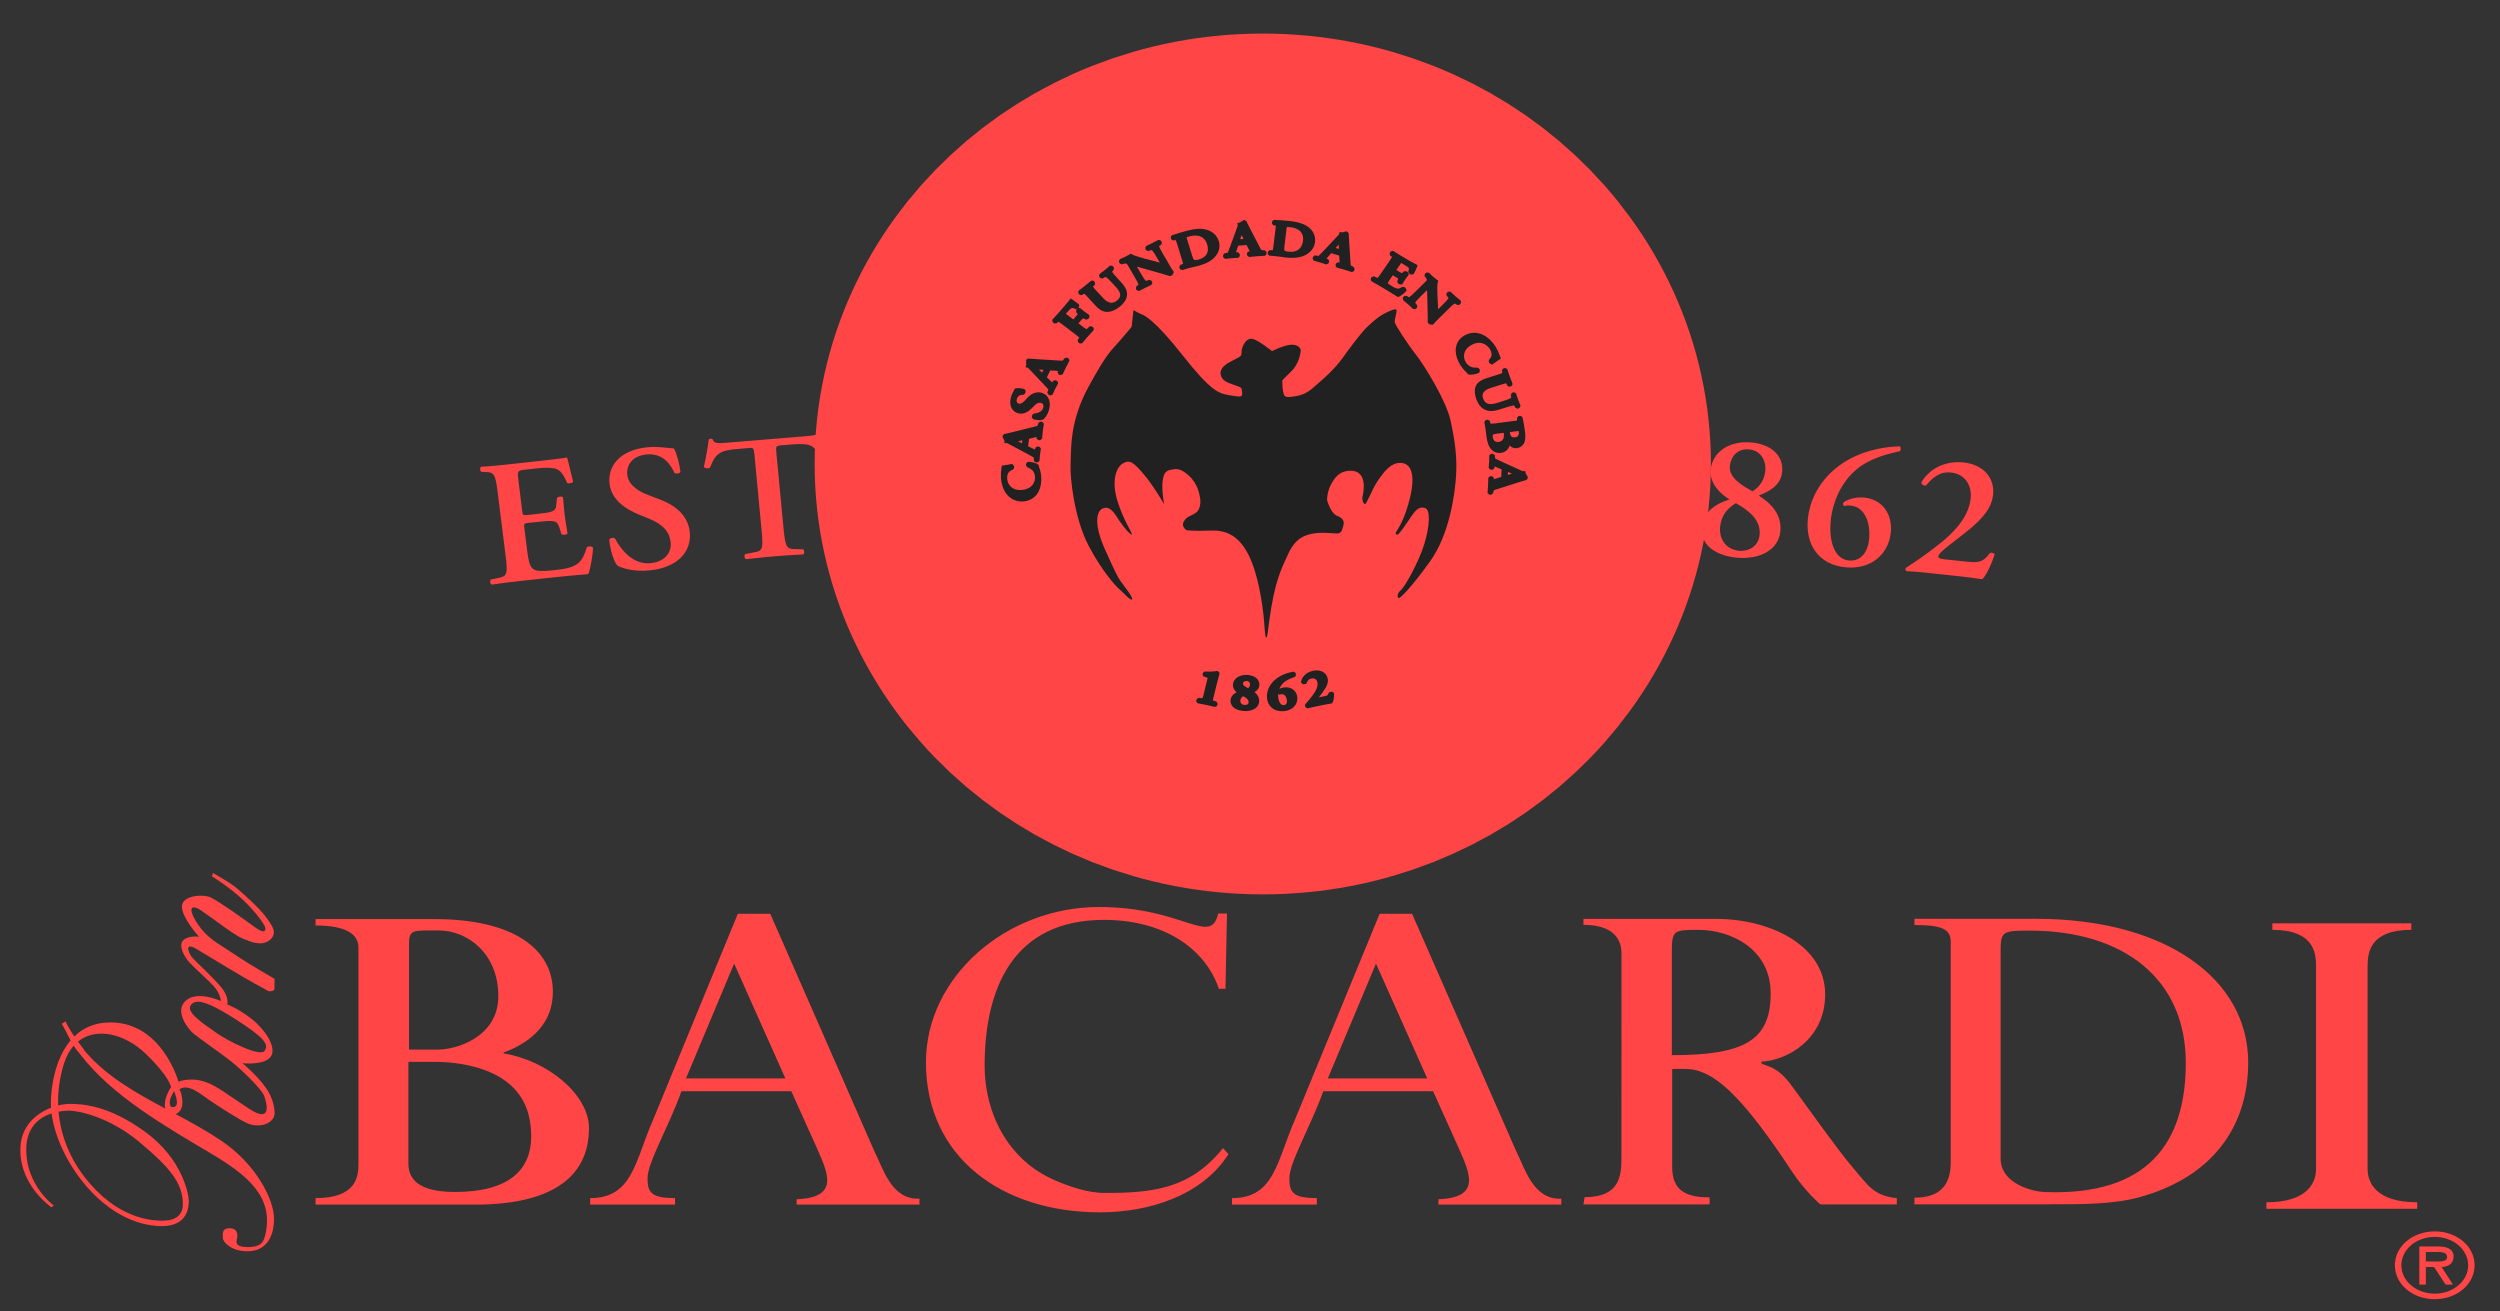
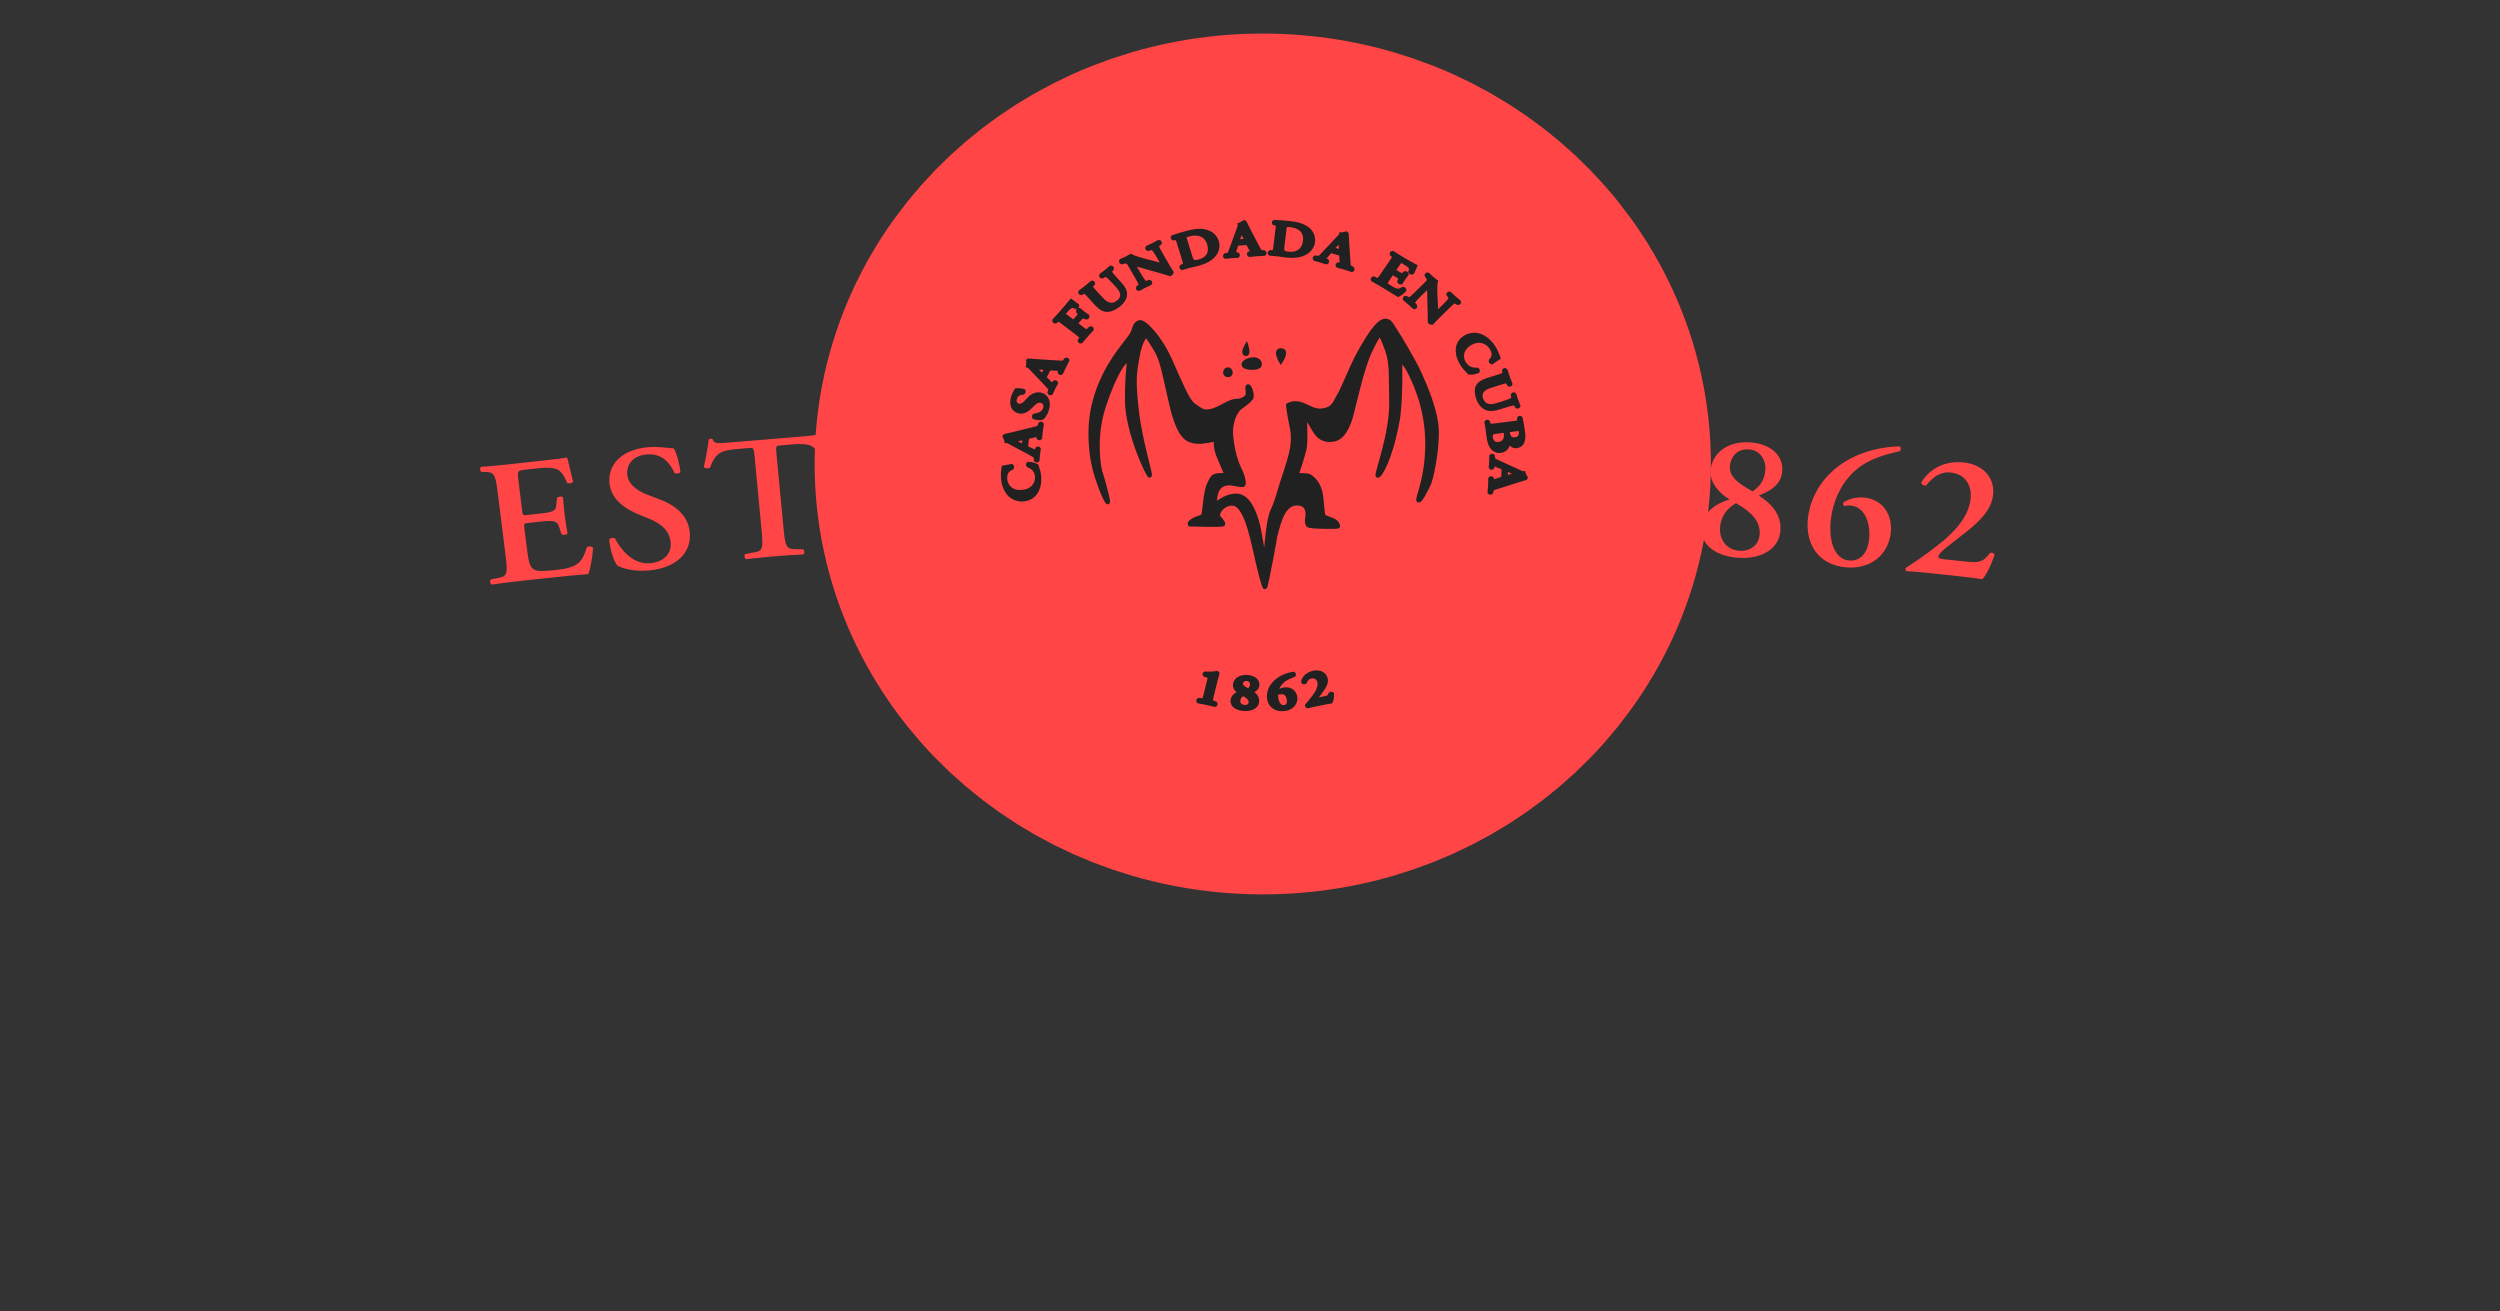
<svg xmlns="http://www.w3.org/2000/svg" width="61" height="32" viewBox="0 0 61 32" fill="none">
  <rect x="0" y="0" width="61" height="32" fill="#333333" stroke="none" />
  <path fill-rule="evenodd" clip-rule="evenodd" d="M30.812 5.301C27.248 5.301 24.359 7.996 24.359 11.321C24.359 14.646 27.248 17.341 30.812 17.341C34.375 17.341 37.264 14.646 37.264 11.321C37.264 7.996 34.375 5.301 30.812 5.301Z" fill="white" />
  <path fill-rule="evenodd" clip-rule="evenodd" d="M30.812 5.301C27.248 5.301 24.359 7.996 24.359 11.321C24.359 14.646 27.248 17.341 30.812 17.341C34.375 17.341 37.264 14.646 37.264 11.321C37.264 7.996 34.375 5.301 30.812 5.301Z" fill="#FF4545" stroke="#FF4545" stroke-width="8.964" stroke-miterlimit="2.613" />
-   <path fill-rule="evenodd" clip-rule="evenodd" d="M30.882 6.343C34.533 6.343 36.189 9.454 36.189 11.393C36.189 13.332 34.385 16.373 30.823 16.373C27.261 16.373 25.517 13.388 25.517 11.198C25.517 9.231 27.231 6.343 30.882 6.343Z" fill="#FF4545" stroke="#FF4545" stroke-width="1.862" stroke-miterlimit="2.613" />
+   <path fill-rule="evenodd" clip-rule="evenodd" d="M30.882 6.343C34.533 6.343 36.189 9.454 36.189 11.393C27.261 16.373 25.517 13.388 25.517 11.198C25.517 9.231 27.231 6.343 30.882 6.343Z" fill="#FF4545" stroke="#FF4545" stroke-width="1.862" stroke-miterlimit="2.613" />
  <path fill-rule="evenodd" clip-rule="evenodd" d="M35.555 16.526C35.639 16.604 35.68 16.698 35.68 16.809C35.68 16.921 35.639 17.016 35.555 17.095C35.516 17.133 35.469 17.163 35.417 17.183C35.365 17.203 35.309 17.213 35.252 17.213C35.132 17.213 35.031 17.173 34.948 17.095C34.908 17.057 34.876 17.013 34.855 16.964C34.833 16.915 34.823 16.862 34.824 16.809C34.824 16.698 34.866 16.604 34.949 16.526C35.032 16.447 35.133 16.408 35.252 16.408C35.37 16.408 35.472 16.447 35.555 16.526ZM35.605 16.481C35.559 16.437 35.504 16.402 35.444 16.379C35.383 16.356 35.318 16.344 35.252 16.345C35.114 16.345 34.997 16.39 34.901 16.481C34.853 16.523 34.816 16.574 34.791 16.631C34.766 16.687 34.753 16.748 34.754 16.809C34.754 16.939 34.803 17.049 34.899 17.14C34.996 17.231 35.114 17.276 35.252 17.276C35.39 17.276 35.508 17.231 35.605 17.14C35.703 17.048 35.752 16.938 35.752 16.809C35.752 16.748 35.74 16.687 35.715 16.631C35.69 16.574 35.652 16.523 35.605 16.481ZM35.326 16.788C35.296 16.797 35.265 16.8 35.234 16.799H35.147V16.614H35.229C35.283 16.614 35.322 16.62 35.346 16.633C35.37 16.646 35.382 16.671 35.382 16.708C35.382 16.747 35.363 16.774 35.326 16.788ZM35.05 17.063H35.147V16.862H35.223C35.274 16.862 35.31 16.867 35.33 16.878C35.365 16.897 35.382 16.936 35.382 16.995V17.036L35.384 17.053C35.385 17.055 35.385 17.057 35.386 17.058L35.387 17.063H35.477L35.474 17.057C35.472 17.053 35.47 17.044 35.469 17.03C35.468 17.017 35.468 17.004 35.468 16.992V16.955C35.467 16.926 35.456 16.899 35.438 16.876C35.418 16.849 35.386 16.832 35.343 16.825C35.371 16.822 35.398 16.814 35.423 16.801C35.459 16.779 35.477 16.746 35.477 16.7C35.477 16.636 35.449 16.593 35.392 16.571C35.36 16.558 35.31 16.552 35.242 16.552H35.05V17.063Z" fill="#FF4545" stroke="#FF4545" stroke-width="1.862" stroke-miterlimit="2.613" />
  <path fill-rule="evenodd" clip-rule="evenodd" d="M12.14 11.987C12.083 11.531 12.04 11.523 11.82 11.516L11.745 11.515C11.709 11.489 11.704 11.411 11.739 11.39C11.938 11.377 12.137 11.36 12.335 11.338L13.215 11.242C13.511 11.21 13.777 11.177 13.836 11.162C13.864 11.233 13.934 11.57 13.984 11.752C13.97 11.788 13.879 11.807 13.839 11.785C13.734 11.543 13.652 11.443 13.5 11.425C13.39 11.406 13.251 11.413 13.126 11.426L12.817 11.46C12.619 11.481 12.62 11.49 12.651 11.735L12.741 12.462C12.755 12.574 12.761 12.577 12.867 12.566L13.088 12.542C13.489 12.498 13.567 12.486 13.576 12.297L13.59 12.148C13.623 12.113 13.711 12.104 13.738 12.135C13.748 12.252 13.758 12.408 13.778 12.567C13.798 12.73 13.826 12.88 13.848 13.017C13.829 13.05 13.741 13.059 13.701 13.038L13.647 12.869C13.592 12.692 13.513 12.692 13.112 12.736L12.891 12.759C12.785 12.771 12.781 12.78 12.794 12.888L12.863 13.434C12.89 13.653 12.919 13.807 12.997 13.873C13.06 13.927 13.142 13.953 13.53 13.911C14.116 13.855 14.202 13.72 14.32 13.354C14.357 13.32 14.437 13.324 14.47 13.364C14.465 13.547 14.405 13.885 14.355 14.008C14.151 14.022 13.754 14.061 13.215 14.119L12.689 14.176C12.486 14.198 12.206 14.233 11.999 14.264C11.96 14.251 11.946 14.174 11.975 14.14L12.143 14.105C12.357 14.06 12.397 14.042 12.34 13.586L12.14 11.987ZM15.076 13.81C14.983 13.727 14.89 13.436 14.865 13.169C14.888 13.123 14.966 13.111 15.006 13.138C15.114 13.349 15.413 13.786 15.866 13.742C16.216 13.709 16.392 13.491 16.364 13.229C16.336 12.984 16.19 12.797 15.824 12.65L15.614 12.566C15.248 12.418 14.915 12.185 14.872 11.798C14.825 11.372 15.127 10.977 15.8 10.913C16.04 10.89 16.221 10.924 16.442 10.942C16.503 11.032 16.58 11.312 16.603 11.514C16.584 11.555 16.502 11.567 16.457 11.541C16.363 11.324 16.169 11.051 15.777 11.089C15.409 11.124 15.281 11.363 15.306 11.591C15.326 11.771 15.481 11.953 15.802 12.073L16.104 12.188C16.42 12.306 16.782 12.541 16.83 12.975C16.884 13.466 16.521 13.853 15.852 13.917C15.428 13.958 15.174 13.852 15.076 13.81ZM18.41 11.112C18.392 10.931 18.387 10.922 18.267 10.932L18.008 10.954C17.583 10.989 17.463 11.047 17.325 11.41C17.295 11.439 17.197 11.434 17.174 11.392C17.231 11.153 17.274 10.88 17.293 10.727C17.3 10.713 17.318 10.707 17.342 10.705C17.36 10.704 17.379 10.706 17.389 10.719C17.423 10.824 17.488 10.824 17.802 10.797L19.687 10.641C19.913 10.622 19.981 10.604 20.027 10.5C20.043 10.489 20.061 10.481 20.081 10.478C20.109 10.475 20.133 10.482 20.143 10.494C20.114 10.675 20.112 11.049 20.139 11.185C20.119 11.222 20.042 11.237 19.997 11.21C19.905 10.879 19.809 10.804 19.315 10.845L19.052 10.867C18.931 10.877 18.928 10.886 18.945 11.067L19.122 12.929C19.166 13.386 19.209 13.396 19.428 13.399L19.596 13.403C19.631 13.43 19.634 13.508 19.598 13.528C19.371 13.539 19.144 13.554 18.918 13.572C18.715 13.589 18.498 13.611 18.203 13.644C18.164 13.63 18.151 13.544 18.182 13.52L18.374 13.482C18.589 13.447 18.63 13.431 18.586 12.974L18.41 11.112ZM21.152 13.172C21.148 13.134 21.152 13.096 21.164 13.06C21.176 13.024 21.196 12.991 21.223 12.962C21.249 12.934 21.281 12.91 21.318 12.893C21.354 12.877 21.393 12.867 21.434 12.865C21.605 12.853 21.745 12.969 21.758 13.129C21.771 13.288 21.651 13.423 21.48 13.435C21.44 13.439 21.399 13.435 21.36 13.423C21.322 13.412 21.286 13.393 21.256 13.369C21.225 13.344 21.2 13.314 21.182 13.28C21.164 13.246 21.154 13.209 21.152 13.172ZM40.178 12.787C40.145 13.201 40.163 13.211 40.438 13.265L40.561 13.291C40.592 13.319 40.585 13.405 40.542 13.415C40.107 13.368 39.67 13.338 39.232 13.325C39.192 13.309 39.199 13.223 39.233 13.199L39.359 13.191C39.64 13.175 39.659 13.168 39.692 12.754L39.8 11.385C39.823 11.1 39.817 10.995 39.611 10.959L39.39 10.922C39.364 10.899 39.369 10.834 39.394 10.819C39.784 10.776 40.116 10.695 40.313 10.608C40.34 10.615 40.358 10.629 40.361 10.651C40.344 10.741 40.319 10.999 40.306 11.172L40.178 12.787ZM43.485 11.514C43.451 11.867 43.131 12.002 42.914 12.092C43.186 12.262 43.481 12.534 43.441 12.961C43.396 13.444 42.901 13.651 42.397 13.609C41.945 13.572 41.477 13.351 41.524 12.855C41.557 12.498 41.861 12.288 42.201 12.186C41.968 12.049 41.713 11.789 41.738 11.47C41.785 11.022 42.193 10.752 42.724 10.795C43.181 10.833 43.525 11.092 43.485 11.514ZM42.934 13.054C42.966 12.718 42.727 12.486 42.356 12.277C42.124 12.418 42 12.591 41.97 12.858C41.945 13.181 42.137 13.414 42.437 13.439C42.686 13.46 42.91 13.313 42.934 13.054ZM42.209 11.37C42.181 11.667 42.513 11.847 42.76 11.989C42.943 11.873 43.052 11.713 43.074 11.48C43.096 11.239 42.962 10.989 42.675 10.965C42.398 10.942 42.231 11.137 42.209 11.37ZM45.038 13.843C44.354 13.779 44.046 13.262 44.113 12.646C44.151 12.289 44.329 11.77 44.871 11.365C45.384 10.982 46.023 10.894 46.354 10.891C46.385 10.911 46.387 10.976 46.36 11.008C46.054 11.076 45.628 11.179 45.3 11.453C44.911 11.777 44.728 12.256 44.678 12.634C44.607 13.167 44.747 13.642 45.111 13.676C45.421 13.705 45.574 13.45 45.605 13.17C45.65 12.752 45.495 12.367 45.158 12.336C45.106 12.33 45.053 12.334 45.003 12.348C44.972 12.336 44.962 12.291 44.98 12.258C45.131 12.159 45.321 12.125 45.487 12.141C45.925 12.182 46.194 12.547 46.132 13.028C46.056 13.569 45.61 13.897 45.038 13.843ZM47.972 13.703C48.304 13.738 48.386 13.712 48.558 13.491C48.592 13.477 48.656 13.493 48.67 13.529C48.566 13.841 48.447 14.054 48.368 14.133C48.175 14.104 47.982 14.079 47.789 14.059L47.028 13.978C46.77 13.951 46.617 13.939 46.52 13.937C46.494 13.917 46.483 13.89 46.501 13.857C46.775 13.677 46.953 13.561 47.267 13.315C47.658 13.017 48.027 12.633 48.082 12.182C48.124 11.838 47.942 11.566 47.605 11.53C47.343 11.502 47.162 11.64 46.993 11.849C46.936 11.852 46.883 11.824 46.88 11.771C47.097 11.411 47.486 11.239 47.915 11.284C48.409 11.336 48.68 11.679 48.63 12.083C48.597 12.358 48.434 12.62 47.97 12.984L47.547 13.314C47.326 13.487 47.3 13.541 47.297 13.571C47.293 13.605 47.312 13.633 47.432 13.646L47.972 13.703ZM20.664 10.832C20.642 10.605 20.637 10.577 20.516 10.572L20.462 10.572C20.444 10.561 20.439 10.519 20.459 10.505C20.669 10.473 20.88 10.448 21.092 10.432C21.333 10.412 21.508 10.417 21.699 10.463C22.014 10.542 22.253 10.776 22.287 11.129C22.311 11.392 22.197 11.674 21.896 11.849C21.724 11.949 21.508 11.996 21.276 12.015C21.122 12.028 21.001 12.023 20.907 12.031C20.81 12.039 20.696 12.05 20.585 12.064C20.564 12.056 20.557 12.014 20.573 11.996L20.628 11.984C20.747 11.96 20.769 11.951 20.745 11.7L20.664 10.832ZM21.031 11.583C21.053 11.813 21.082 11.935 21.352 11.913C21.804 11.876 21.979 11.56 21.941 11.16C21.897 10.691 21.584 10.487 21.159 10.522C21.052 10.53 20.973 10.556 20.956 10.572C20.94 10.588 20.942 10.638 20.953 10.749L21.031 11.583Z" fill="#FF4545" />
  <path fill-rule="evenodd" clip-rule="evenodd" d="M29.559 17.01C29.532 17.121 29.537 17.125 29.619 17.152L29.656 17.165C29.664 17.174 29.659 17.197 29.645 17.198C29.513 17.165 29.379 17.137 29.245 17.113C29.233 17.106 29.239 17.083 29.251 17.078L29.29 17.082C29.378 17.091 29.383 17.09 29.411 16.978L29.502 16.609C29.522 16.532 29.524 16.503 29.462 16.484L29.396 16.464C29.389 16.456 29.393 16.439 29.401 16.435C29.523 16.442 29.629 16.435 29.694 16.421C29.701 16.424 29.706 16.429 29.706 16.434C29.692 16.481 29.679 16.527 29.667 16.574L29.559 17.01ZM30.679 16.718C30.671 16.816 30.571 16.853 30.504 16.878C30.59 16.926 30.684 17.001 30.674 17.119C30.663 17.253 30.51 17.31 30.352 17.299C30.21 17.288 30.063 17.227 30.075 17.09C30.083 16.991 30.177 16.933 30.282 16.904C30.209 16.867 30.127 16.795 30.133 16.707C30.145 16.583 30.271 16.508 30.437 16.519C30.58 16.529 30.689 16.601 30.679 16.718ZM30.516 17.145C30.524 17.052 30.448 16.987 30.331 16.929C30.259 16.969 30.222 17.017 30.214 17.09C30.208 17.18 30.269 17.244 30.363 17.251C30.442 17.257 30.51 17.216 30.516 17.145ZM30.279 16.678C30.273 16.761 30.378 16.81 30.455 16.85C30.483 16.836 30.506 16.815 30.522 16.791C30.539 16.766 30.549 16.738 30.55 16.709C30.555 16.642 30.512 16.573 30.423 16.566C30.405 16.564 30.387 16.565 30.37 16.57C30.354 16.575 30.338 16.582 30.324 16.593C30.311 16.603 30.3 16.616 30.292 16.631C30.285 16.646 30.28 16.662 30.279 16.678ZM31.312 17.303C31.099 17.317 30.976 17.19 30.964 17.02C30.957 16.92 30.983 16.771 31.129 16.636C31.266 16.509 31.458 16.456 31.56 16.44C31.571 16.444 31.575 16.462 31.568 16.472C31.478 16.504 31.352 16.551 31.266 16.641C31.163 16.747 31.133 16.885 31.137 16.991C31.144 17.139 31.212 17.262 31.326 17.255C31.423 17.248 31.456 17.172 31.451 17.095C31.443 16.979 31.375 16.881 31.269 16.888C31.253 16.889 31.237 16.892 31.222 16.898C31.211 16.896 31.206 16.884 31.21 16.875C31.251 16.841 31.308 16.823 31.36 16.82C31.497 16.811 31.599 16.898 31.606 17.032C31.611 17.183 31.491 17.292 31.312 17.303ZM32.312 17.04C32.414 17.019 32.435 17.005 32.464 16.932C32.473 16.925 32.494 16.923 32.501 16.931C32.502 17.022 32.488 17.088 32.472 17.116C32.416 17.125 32.358 17.136 32.293 17.149L32.059 17.197C32.007 17.207 31.955 17.218 31.904 17.232C31.894 17.229 31.889 17.223 31.891 17.213C31.954 17.141 31.995 17.095 32.064 17.002C32.15 16.889 32.221 16.756 32.193 16.634C32.17 16.54 32.09 16.486 31.986 16.507C31.905 16.524 31.866 16.576 31.836 16.645C31.82 16.651 31.801 16.649 31.795 16.636C31.823 16.522 31.922 16.442 32.054 16.415C32.205 16.384 32.32 16.449 32.345 16.559C32.363 16.633 32.341 16.716 32.239 16.853L32.147 16.977C32.098 17.042 32.096 17.058 32.098 17.066C32.1 17.076 32.109 17.081 32.146 17.073L32.312 17.04ZM24.685 11.373C24.696 11.381 24.699 11.405 24.691 11.415C24.613 11.444 24.512 11.511 24.526 11.688C24.54 11.858 24.668 12.022 24.929 12.005C25.2 11.986 25.318 11.798 25.304 11.625C25.29 11.456 25.177 11.39 25.092 11.358C25.079 11.347 25.083 11.325 25.094 11.317C25.18 11.321 25.267 11.351 25.292 11.368C25.296 11.384 25.302 11.4 25.307 11.414C25.319 11.443 25.348 11.534 25.355 11.621C25.366 11.754 25.349 11.87 25.297 11.971C25.239 12.084 25.13 12.174 24.963 12.185C24.896 12.19 24.829 12.18 24.768 12.154C24.706 12.129 24.653 12.089 24.612 12.04C24.533 11.945 24.485 11.812 24.474 11.677C24.469 11.599 24.472 11.52 24.483 11.443C24.486 11.427 24.486 11.417 24.488 11.405C24.517 11.4 24.592 11.392 24.685 11.373ZM25.036 10.886C25.032 10.921 25.032 10.919 25.064 10.935L25.21 11.005C25.282 11.04 25.286 11.035 25.299 10.986L25.31 10.948C25.32 10.94 25.342 10.944 25.346 10.954C25.338 10.997 25.333 11.041 25.325 11.096C25.32 11.14 25.316 11.181 25.314 11.228C25.306 11.237 25.287 11.236 25.277 11.226L25.275 11.185C25.275 11.146 25.265 11.13 25.226 11.106C25.194 11.086 25.143 11.059 25.078 11.024L24.648 10.795C24.61 10.773 24.581 10.758 24.559 10.76C24.556 10.712 24.509 10.663 24.509 10.66C24.51 10.656 24.511 10.652 24.513 10.648C24.515 10.644 24.519 10.641 24.522 10.638C24.582 10.623 24.644 10.612 24.703 10.596L25.258 10.459C25.346 10.437 25.356 10.431 25.376 10.364L25.382 10.345C25.392 10.335 25.413 10.337 25.419 10.348C25.41 10.402 25.403 10.451 25.394 10.521C25.387 10.578 25.383 10.637 25.379 10.684C25.371 10.694 25.348 10.693 25.341 10.684L25.341 10.654C25.342 10.605 25.335 10.601 25.278 10.613L25.098 10.658C25.062 10.667 25.062 10.671 25.058 10.708L25.036 10.886ZM24.998 10.72C25.002 10.683 25 10.677 24.968 10.685L24.81 10.725C24.74 10.741 24.715 10.746 24.705 10.752L24.705 10.755C24.713 10.761 24.744 10.775 24.8 10.805L24.942 10.876C24.977 10.895 24.977 10.891 24.982 10.859L24.998 10.72ZM25.43 10.192C25.398 10.209 25.308 10.204 25.232 10.182C25.222 10.171 25.227 10.149 25.239 10.141C25.309 10.134 25.461 10.099 25.5 9.972C25.529 9.873 25.489 9.803 25.414 9.783C25.344 9.765 25.277 9.785 25.196 9.868L25.15 9.916C25.069 10 24.969 10.066 24.858 10.037C24.736 10.005 24.662 9.882 24.719 9.693C24.739 9.625 24.769 9.58 24.798 9.522C24.829 9.515 24.914 9.524 24.972 9.539C24.981 9.548 24.975 9.572 24.963 9.581C24.893 9.584 24.797 9.607 24.765 9.717C24.733 9.821 24.784 9.88 24.849 9.897C24.901 9.911 24.968 9.888 25.037 9.814L25.101 9.744C25.168 9.671 25.272 9.598 25.396 9.63C25.537 9.667 25.602 9.806 25.546 9.994C25.51 10.113 25.453 10.17 25.43 10.192ZM25.497 9.187C25.481 9.218 25.482 9.217 25.508 9.242L25.621 9.352C25.677 9.406 25.683 9.403 25.712 9.36L25.735 9.328C25.747 9.323 25.767 9.333 25.767 9.345C25.746 9.383 25.725 9.423 25.699 9.472C25.679 9.512 25.662 9.55 25.643 9.594C25.632 9.6 25.614 9.594 25.608 9.581L25.621 9.542C25.634 9.504 25.63 9.486 25.601 9.451C25.578 9.424 25.539 9.383 25.49 9.33L25.161 8.984C25.132 8.952 25.11 8.929 25.088 8.924C25.102 8.878 25.074 8.817 25.076 8.815C25.077 8.811 25.08 8.807 25.083 8.804C25.087 8.802 25.091 8.799 25.095 8.798C25.157 8.801 25.219 8.809 25.281 8.812L25.854 8.848C25.945 8.854 25.956 8.852 25.998 8.794L26.01 8.777C26.023 8.771 26.043 8.78 26.044 8.791C26.017 8.84 25.993 8.884 25.962 8.948C25.935 9 25.911 9.055 25.891 9.098C25.88 9.105 25.859 9.097 25.856 9.087L25.866 9.059C25.883 9.013 25.878 9.006 25.82 9L25.634 8.989C25.597 8.987 25.595 8.991 25.578 9.025L25.497 9.187ZM25.518 9.018C25.535 8.984 25.535 8.978 25.503 8.976L25.338 8.966C25.267 8.961 25.241 8.958 25.23 8.961L25.229 8.963C25.234 8.972 25.258 8.994 25.302 9.04L25.412 9.15C25.439 9.178 25.44 9.174 25.455 9.145L25.518 9.018ZM26.013 7.498C26.072 7.432 26.122 7.373 26.139 7.35C26.161 7.366 26.235 7.423 26.283 7.456C26.287 7.466 26.273 7.487 26.258 7.492C26.192 7.459 26.148 7.454 26.104 7.486C26.072 7.51 26.044 7.537 26.019 7.567L25.973 7.62C25.934 7.664 25.937 7.665 25.992 7.707L26.169 7.842C26.193 7.861 26.196 7.861 26.217 7.837L26.271 7.776C26.351 7.686 26.363 7.668 26.33 7.627L26.304 7.593C26.302 7.581 26.32 7.561 26.332 7.563C26.357 7.583 26.392 7.613 26.428 7.641C26.465 7.669 26.502 7.694 26.534 7.716C26.537 7.727 26.52 7.747 26.508 7.748L26.462 7.727C26.412 7.705 26.395 7.72 26.316 7.81L26.262 7.871C26.241 7.895 26.242 7.898 26.267 7.916L26.405 8.022C26.51 8.102 26.521 8.095 26.568 8.049L26.611 8.009C26.625 8.007 26.641 8.022 26.638 8.033C26.578 8.098 26.536 8.144 26.495 8.19C26.455 8.235 26.415 8.283 26.375 8.332C26.364 8.337 26.345 8.325 26.345 8.312L26.362 8.287C26.399 8.234 26.404 8.222 26.299 8.142L25.932 7.862C25.827 7.783 25.816 7.79 25.766 7.833L25.752 7.845C25.739 7.847 25.722 7.833 25.725 7.821C25.759 7.786 25.801 7.74 25.841 7.695L26.013 7.498ZM26.558 7.196C26.47 7.1 26.458 7.105 26.401 7.14L26.38 7.152C26.366 7.151 26.353 7.135 26.359 7.125C26.458 7.052 26.554 6.975 26.647 6.896C26.659 6.892 26.674 6.907 26.672 6.919L26.651 6.941C26.605 6.988 26.597 6.999 26.685 7.095L26.875 7.302C26.989 7.426 27.132 7.495 27.284 7.374C27.427 7.26 27.405 7.123 27.279 6.985L27.175 6.872C27.113 6.804 27.035 6.721 26.991 6.711C26.969 6.705 26.945 6.713 26.915 6.731L26.89 6.746C26.875 6.747 26.861 6.73 26.869 6.719C26.952 6.659 27.031 6.596 27.107 6.529C27.12 6.527 27.135 6.54 27.132 6.553L27.112 6.577C27.095 6.597 27.078 6.616 27.084 6.636C27.094 6.676 27.166 6.755 27.232 6.827L27.33 6.934C27.406 7.017 27.46 7.105 27.449 7.201C27.439 7.297 27.373 7.379 27.297 7.439C27.194 7.521 27.105 7.56 27.018 7.561C26.933 7.561 26.852 7.516 26.768 7.425L26.558 7.196ZM28.478 6.469C28.496 6.5 28.57 6.629 28.588 6.651C28.584 6.667 28.569 6.681 28.553 6.687C28.52 6.675 28.463 6.658 28.322 6.618L27.864 6.489C27.737 6.454 27.673 6.435 27.642 6.43C27.639 6.432 27.646 6.443 27.677 6.498L27.796 6.702C27.841 6.781 27.898 6.876 27.938 6.897C27.958 6.907 27.983 6.902 28.018 6.891L28.047 6.879C28.063 6.881 28.073 6.902 28.062 6.911C27.968 6.954 27.875 7 27.785 7.05C27.772 7.05 27.759 7.034 27.766 7.021L27.79 7.002C27.813 6.987 27.833 6.971 27.832 6.95C27.83 6.909 27.777 6.818 27.729 6.735L27.586 6.488C27.539 6.406 27.53 6.389 27.47 6.38C27.45 6.378 27.41 6.387 27.39 6.393L27.369 6.4C27.357 6.398 27.346 6.376 27.357 6.365C27.407 6.345 27.477 6.309 27.509 6.293C27.535 6.279 27.565 6.263 27.594 6.247C27.642 6.281 27.856 6.344 27.924 6.361L28.116 6.41C28.197 6.432 28.379 6.483 28.396 6.483C28.398 6.478 28.395 6.472 28.385 6.456L28.267 6.252C28.222 6.173 28.165 6.078 28.123 6.058C28.103 6.048 28.079 6.052 28.045 6.064L28.014 6.075C27.998 6.074 27.988 6.053 27.999 6.042C28.049 6.019 28.097 5.997 28.146 5.972C28.201 5.944 28.233 5.927 28.278 5.903C28.291 5.903 28.304 5.92 28.298 5.932L28.272 5.952C28.25 5.967 28.23 5.982 28.231 6.004C28.232 6.045 28.285 6.136 28.333 6.219L28.478 6.469ZM28.765 5.924C28.731 5.814 28.725 5.801 28.658 5.811L28.629 5.817C28.617 5.814 28.611 5.793 28.62 5.785C28.718 5.751 28.827 5.718 28.963 5.682C29.094 5.647 29.191 5.631 29.301 5.633C29.483 5.639 29.638 5.729 29.691 5.899C29.73 6.026 29.694 6.177 29.544 6.295C29.459 6.362 29.344 6.408 29.218 6.441C29.134 6.464 29.067 6.474 29.015 6.488C28.963 6.502 28.901 6.52 28.841 6.539C28.828 6.537 28.821 6.517 28.828 6.506L28.857 6.495C28.92 6.471 28.932 6.463 28.894 6.342L28.765 5.924ZM29.041 6.255C29.075 6.366 29.103 6.423 29.25 6.383C29.496 6.318 29.562 6.144 29.503 5.951C29.433 5.725 29.24 5.657 29.009 5.719C28.951 5.735 28.909 5.755 28.902 5.765C28.894 5.774 28.9 5.799 28.917 5.852L29.041 6.255ZM30.208 5.945C30.171 5.948 30.172 5.947 30.162 5.98L30.116 6.127C30.093 6.199 30.099 6.203 30.153 6.205L30.195 6.207C30.206 6.215 30.206 6.237 30.195 6.242C30.149 6.243 30.102 6.247 30.043 6.25C29.996 6.254 29.951 6.259 29.902 6.265C29.891 6.26 29.888 6.242 29.897 6.23L29.939 6.221C29.98 6.213 29.995 6.201 30.014 6.16C30.028 6.128 30.047 6.077 30.071 6.01L30.23 5.573C30.246 5.533 30.256 5.504 30.25 5.484C30.299 5.472 30.343 5.419 30.345 5.419C30.35 5.418 30.355 5.419 30.359 5.42C30.363 5.421 30.367 5.424 30.371 5.427C30.398 5.478 30.422 5.532 30.449 5.584L30.7 6.066C30.74 6.143 30.748 6.151 30.822 6.155L30.844 6.157C30.856 6.165 30.858 6.185 30.848 6.192C30.789 6.194 30.736 6.197 30.661 6.203C30.6 6.207 30.537 6.215 30.487 6.22C30.475 6.215 30.471 6.193 30.479 6.186L30.511 6.18C30.562 6.171 30.566 6.164 30.542 6.114L30.461 5.958C30.444 5.927 30.439 5.927 30.399 5.93L30.208 5.945ZM30.376 5.878C30.416 5.875 30.421 5.872 30.407 5.844L30.335 5.707C30.305 5.646 30.294 5.624 30.286 5.616L30.284 5.616C30.279 5.625 30.27 5.656 30.249 5.713L30.201 5.857C30.188 5.893 30.192 5.892 30.227 5.889L30.376 5.878ZM31.172 5.595C31.186 5.482 31.186 5.467 31.119 5.453L31.09 5.448C31.081 5.441 31.083 5.419 31.095 5.415C31.199 5.419 31.314 5.427 31.454 5.442C31.59 5.456 31.686 5.476 31.787 5.518C31.952 5.588 32.059 5.726 32.037 5.902C32.021 6.033 31.926 6.159 31.74 6.215C31.633 6.246 31.508 6.248 31.378 6.234C31.291 6.225 31.224 6.21 31.171 6.205C31.111 6.198 31.05 6.193 30.989 6.189C30.978 6.183 30.98 6.162 30.991 6.155L31.023 6.154C31.09 6.155 31.104 6.152 31.119 6.027L31.172 5.595ZM31.291 5.999C31.276 6.113 31.279 6.175 31.431 6.191C31.686 6.218 31.818 6.082 31.843 5.882C31.871 5.649 31.72 5.518 31.481 5.493C31.421 5.486 31.374 5.491 31.363 5.497C31.353 5.503 31.348 5.528 31.341 5.583L31.291 5.999ZM32.498 6.131C32.462 6.12 32.463 6.12 32.441 6.147L32.337 6.266C32.287 6.325 32.291 6.33 32.34 6.351L32.378 6.368C32.385 6.379 32.377 6.399 32.364 6.401C32.321 6.385 32.275 6.372 32.219 6.354C32.174 6.34 32.128 6.328 32.082 6.316C32.075 6.308 32.079 6.291 32.092 6.283L32.136 6.29C32.177 6.297 32.196 6.292 32.229 6.26C32.255 6.236 32.294 6.195 32.344 6.142L32.67 5.795C32.701 5.764 32.722 5.741 32.725 5.72C32.776 5.727 32.837 5.694 32.839 5.694C32.851 5.698 32.856 5.703 32.86 5.711C32.864 5.768 32.864 5.827 32.868 5.884L32.903 6.418C32.908 6.503 32.912 6.513 32.979 6.544L32.998 6.554C33.007 6.565 33 6.585 32.988 6.587C32.93 6.567 32.871 6.548 32.811 6.53C32.752 6.513 32.691 6.497 32.642 6.484C32.633 6.475 32.639 6.454 32.65 6.45L32.681 6.455C32.732 6.465 32.739 6.46 32.737 6.406L32.725 6.233C32.722 6.198 32.718 6.197 32.68 6.185L32.498 6.131ZM32.679 6.129C32.718 6.14 32.724 6.14 32.723 6.109L32.712 5.956C32.709 5.889 32.708 5.865 32.704 5.855L32.701 5.854C32.693 5.86 32.672 5.886 32.629 5.932L32.526 6.047C32.5 6.075 32.504 6.077 32.537 6.086L32.679 6.129ZM33.963 6.369C34.036 6.263 34.027 6.254 33.975 6.213L33.956 6.199C33.953 6.187 33.966 6.17 33.979 6.171C34.024 6.201 34.08 6.236 34.133 6.268L34.365 6.406C34.443 6.452 34.514 6.493 34.531 6.5C34.525 6.52 34.478 6.604 34.456 6.651C34.445 6.656 34.42 6.644 34.414 6.632C34.434 6.563 34.433 6.527 34.4 6.496C34.372 6.47 34.342 6.447 34.308 6.429L34.227 6.38C34.175 6.349 34.173 6.351 34.134 6.408L34.019 6.578C34.001 6.604 34.002 6.605 34.03 6.622L34.088 6.657C34.193 6.72 34.215 6.731 34.253 6.693L34.284 6.664C34.299 6.662 34.322 6.676 34.323 6.687C34.303 6.714 34.276 6.748 34.25 6.785C34.224 6.824 34.203 6.86 34.182 6.893C34.171 6.896 34.148 6.883 34.143 6.871L34.161 6.826C34.182 6.779 34.162 6.764 34.057 6.701L33.999 6.667C33.971 6.65 33.968 6.652 33.951 6.677L33.864 6.804C33.829 6.855 33.807 6.892 33.813 6.92C33.818 6.943 33.834 6.963 33.936 7.024C34.089 7.118 34.135 7.104 34.233 7.049C34.249 7.048 34.267 7.063 34.268 7.078C34.232 7.116 34.153 7.176 34.117 7.193C34.019 7.131 33.92 7.07 33.819 7.011L33.681 6.929C33.627 6.897 33.553 6.854 33.497 6.823C33.49 6.813 33.501 6.795 33.514 6.793L33.562 6.816C33.622 6.844 33.635 6.848 33.708 6.742L33.963 6.369ZM35.087 7.721C35.061 7.747 34.953 7.853 34.936 7.876C34.918 7.878 34.9 7.869 34.888 7.857C34.889 7.824 34.889 7.768 34.885 7.631L34.874 7.184C34.869 7.062 34.869 6.999 34.864 6.971C34.861 6.968 34.851 6.977 34.805 7.023L34.634 7.192C34.569 7.256 34.489 7.337 34.481 7.378C34.477 7.4 34.489 7.42 34.512 7.447L34.533 7.47C34.536 7.484 34.518 7.5 34.505 7.493C34.467 7.456 34.428 7.42 34.388 7.386C34.352 7.354 34.315 7.323 34.277 7.292C34.273 7.281 34.285 7.264 34.3 7.266L34.328 7.281C34.35 7.296 34.372 7.309 34.394 7.302C34.434 7.287 34.511 7.212 34.58 7.144L34.787 6.939C34.856 6.872 34.871 6.859 34.861 6.802C34.857 6.784 34.835 6.752 34.822 6.736L34.809 6.72C34.807 6.708 34.826 6.692 34.839 6.699C34.875 6.737 34.934 6.787 34.96 6.81C34.982 6.829 35.008 6.851 35.035 6.87C35.015 6.923 35.019 7.133 35.023 7.198L35.033 7.383C35.036 7.461 35.041 7.639 35.046 7.653C35.052 7.654 35.057 7.649 35.071 7.635L35.241 7.467C35.307 7.402 35.386 7.322 35.394 7.279C35.398 7.258 35.386 7.238 35.363 7.211L35.342 7.188C35.338 7.173 35.356 7.158 35.369 7.165C35.443 7.236 35.52 7.303 35.6 7.367C35.604 7.379 35.591 7.395 35.577 7.394L35.548 7.377C35.526 7.362 35.504 7.35 35.483 7.357C35.441 7.371 35.365 7.446 35.296 7.515L35.087 7.721ZM36.399 8.841C36.385 8.837 36.371 8.817 36.374 8.805C36.431 8.747 36.49 8.645 36.395 8.491C36.302 8.344 36.11 8.249 35.884 8.371C35.649 8.499 35.631 8.716 35.724 8.866C35.816 9.012 35.948 9.026 36.04 9.02C36.057 9.025 36.064 9.046 36.057 9.057C35.978 9.089 35.886 9.097 35.855 9.092C35.844 9.079 35.831 9.068 35.82 9.057C35.767 9.007 35.72 8.95 35.68 8.89C35.608 8.775 35.569 8.664 35.569 8.552C35.569 8.426 35.625 8.3 35.769 8.222C35.827 8.19 35.892 8.173 35.959 8.17C36.026 8.168 36.093 8.182 36.153 8.21C36.268 8.262 36.373 8.363 36.446 8.48C36.488 8.547 36.527 8.633 36.548 8.695C36.553 8.71 36.557 8.719 36.561 8.731C36.537 8.747 36.473 8.785 36.399 8.841ZM36.589 9.18C36.717 9.14 36.717 9.128 36.703 9.065L36.699 9.042C36.704 9.031 36.725 9.026 36.734 9.034C36.749 9.086 36.769 9.144 36.789 9.2C36.81 9.257 36.832 9.314 36.855 9.37C36.854 9.381 36.834 9.389 36.822 9.383L36.808 9.356C36.778 9.299 36.77 9.288 36.642 9.329L36.365 9.416C36.199 9.468 36.078 9.566 36.142 9.743C36.203 9.91 36.348 9.941 36.531 9.883L36.682 9.836C36.773 9.807 36.884 9.771 36.911 9.737C36.925 9.719 36.926 9.696 36.92 9.663L36.914 9.636C36.918 9.622 36.94 9.617 36.949 9.629C36.962 9.673 36.978 9.722 36.996 9.771C37.015 9.825 37.029 9.859 37.049 9.905C37.046 9.917 37.028 9.925 37.016 9.918L37 9.892C36.986 9.869 36.973 9.848 36.95 9.845C36.908 9.838 36.801 9.872 36.706 9.902L36.563 9.947C36.453 9.982 36.345 9.996 36.253 9.951C36.161 9.906 36.104 9.818 36.072 9.73C36.029 9.61 36.022 9.518 36.054 9.443C36.085 9.369 36.16 9.316 36.282 9.277L36.589 9.18ZM36.934 10.323C37.055 10.308 37.07 10.305 37.067 10.241L37.066 10.206C37.074 10.196 37.094 10.193 37.102 10.203C37.115 10.263 37.136 10.359 37.156 10.505C37.172 10.617 37.175 10.708 37.151 10.772C37.126 10.837 37.079 10.876 37 10.886C36.925 10.895 36.86 10.845 36.818 10.755C36.816 10.75 36.812 10.748 36.809 10.748C36.806 10.748 36.804 10.752 36.803 10.76C36.802 10.863 36.757 10.984 36.614 11.002C36.581 11.006 36.547 11.003 36.516 10.993C36.484 10.982 36.456 10.965 36.434 10.941C36.375 10.885 36.341 10.8 36.32 10.648C36.311 10.59 36.307 10.533 36.3 10.483C36.291 10.424 36.281 10.361 36.27 10.303C36.274 10.292 36.296 10.288 36.306 10.296L36.315 10.325C36.331 10.387 36.336 10.398 36.47 10.382L36.934 10.323ZM36.52 10.532C36.404 10.547 36.359 10.566 36.376 10.682C36.389 10.774 36.458 10.848 36.57 10.834C36.701 10.817 36.764 10.714 36.743 10.567C36.735 10.508 36.727 10.507 36.702 10.509L36.52 10.532ZM36.817 10.495C36.784 10.499 36.783 10.503 36.791 10.556C36.809 10.682 36.864 10.733 36.978 10.719C37.089 10.705 37.121 10.613 37.109 10.53C37.099 10.464 37.096 10.46 37.046 10.467L36.817 10.495ZM36.689 11.452C36.691 11.417 36.691 11.419 36.657 11.405L36.507 11.344C36.433 11.314 36.429 11.32 36.42 11.369L36.412 11.408C36.403 11.417 36.38 11.414 36.375 11.404C36.38 11.361 36.382 11.317 36.386 11.261C36.388 11.217 36.388 11.175 36.388 11.128C36.395 11.119 36.414 11.118 36.425 11.128L36.429 11.169C36.433 11.208 36.444 11.223 36.484 11.245C36.517 11.263 36.569 11.286 36.637 11.317L37.081 11.519C37.121 11.538 37.151 11.551 37.173 11.548C37.18 11.595 37.23 11.642 37.23 11.644C37.23 11.649 37.229 11.653 37.227 11.657C37.225 11.661 37.222 11.664 37.219 11.667C37.16 11.686 37.1 11.701 37.041 11.72L36.5 11.892C36.413 11.92 36.404 11.926 36.389 11.994L36.384 12.014C36.375 12.025 36.353 12.024 36.347 12.016C36.352 11.961 36.356 11.911 36.359 11.841C36.362 11.783 36.362 11.724 36.363 11.676C36.37 11.666 36.393 11.665 36.4 11.673L36.403 11.703C36.406 11.752 36.413 11.756 36.468 11.741L36.644 11.684C36.679 11.672 36.679 11.668 36.681 11.631L36.689 11.452ZM36.739 11.615C36.737 11.653 36.74 11.658 36.77 11.649L36.926 11.598C36.994 11.578 37.019 11.571 37.028 11.565V11.562C37.02 11.556 36.988 11.544 36.93 11.518L36.783 11.456C36.747 11.44 36.747 11.444 36.746 11.476L36.739 11.615Z" fill="#212121" stroke="#212121" stroke-width="0.1" stroke-miterlimit="2.613" />
-   <path fill-rule="evenodd" clip-rule="evenodd" d="M35.395 10.268C35.285 9.757 34.726 8.875 34.545 8.648C34.364 8.421 34.049 7.938 34.033 7.869C34.018 7.8 34.09 7.617 34.075 7.561C34.06 7.506 33.821 7.628 33.758 7.662C33.649 7.721 33.523 7.823 33.374 7.962C33.203 8.122 32.904 8.533 32.752 8.745C32.562 9.01 32.262 9.273 32.151 9.364C32.041 9.455 31.904 9.618 31.638 9.662C31.498 9.685 31.394 9.708 31.347 9.659C31.284 9.592 31.288 9.285 31.288 9.285C31.288 9.285 31.285 9.274 31.491 9.078C31.697 8.882 31.724 8.642 31.738 8.573C31.753 8.503 31.669 8.396 31.491 8.412C31.313 8.428 31.037 8.567 31.037 8.567C31.037 8.567 30.669 8.268 30.536 8.266C30.373 8.262 30.302 8.491 30.296 8.558C30.282 8.702 30.336 8.663 30.011 8.832C29.708 8.991 29.761 9.168 29.851 9.265C29.941 9.361 30.255 9.422 30.283 9.466C30.311 9.51 30.321 9.647 30.293 9.659C30.264 9.671 30.293 9.695 29.983 9.641C29.74 9.599 29.546 9.543 28.867 8.683C28.174 7.802 27.922 7.692 27.848 7.666C27.773 7.638 27.657 7.565 27.657 7.565C27.657 7.565 27.627 7.82 27.62 7.91C27.614 8 27.621 7.959 27.364 8.266C27.108 8.574 27.048 8.546 26.567 9.424C26.084 10.305 26.14 10.972 26.122 11.353C26.108 11.647 26.209 12.643 26.564 13.319C26.883 13.926 27.213 14.291 27.303 14.367C27.392 14.442 27.587 14.669 27.624 14.627C27.66 14.586 27.403 14.265 27.336 14.172C27.277 14.09 27.2 13.939 26.956 13.393C26.712 12.848 26.726 12.482 26.91 12.405C27.095 12.326 27.214 12.558 27.319 12.716C27.425 12.874 27.593 13.067 27.616 13.039C27.637 13.011 27.411 12.698 27.265 12.222C27.119 11.745 27.224 11.415 27.394 11.309C27.564 11.203 27.665 11.288 27.907 11.571C28.148 11.853 28.408 12.307 28.408 12.307C28.408 12.307 28.35 12.042 28.362 11.813C28.375 11.584 28.428 11.488 28.554 11.466C28.68 11.444 28.774 11.398 29.001 11.599C29.233 11.805 29.261 12.061 29.276 12.117C29.292 12.172 29.31 12.359 29.222 12.471C29.169 12.537 29.083 12.565 29.001 12.607C28.945 12.64 28.902 12.687 28.876 12.743C28.825 12.861 28.953 12.938 28.953 12.938C28.953 12.938 29.123 12.963 29.502 12.946C29.88 12.928 30.194 13.033 30.445 13.502C30.718 14.016 30.804 14.804 30.829 15.005C30.853 15.206 30.863 15.557 30.893 15.557C30.928 15.557 30.937 15.386 30.965 15.18C31.103 14.164 31.265 13.877 31.446 13.487C31.628 13.097 31.899 13.031 32.122 13.008C32.345 12.985 32.564 13.022 32.644 13.016C32.744 13.008 32.76 12.889 32.782 12.805C32.803 12.722 32.769 12.641 32.627 12.587C32.485 12.533 32.401 12.27 32.385 12.221C32.37 12.173 32.396 11.976 32.469 11.836C32.542 11.697 32.661 11.48 32.965 11.486C33.396 11.494 33.259 12.065 33.245 12.12C33.231 12.176 33.259 12.293 33.303 12.299C33.348 12.306 33.469 11.956 33.608 11.746C33.747 11.537 33.927 11.283 34.18 11.295C34.432 11.306 34.537 11.575 34.409 12.124C34.282 12.673 34.1 12.922 34.067 12.98C34.025 13.055 34.109 13.043 34.109 13.043C34.109 13.043 34.167 13.008 34.426 12.614C34.56 12.412 34.646 12.356 34.773 12.397C34.899 12.437 34.896 12.811 34.752 13.277C34.608 13.742 34.272 14.328 34.176 14.406C34.081 14.483 34.093 14.586 34.13 14.592C34.167 14.599 34.423 14.354 34.898 13.691C35.374 13.027 35.504 12.028 35.529 11.591C35.553 11.154 35.505 10.78 35.395 10.268Z" fill="#212121" />
  <path fill-rule="evenodd" clip-rule="evenodd" d="M29.961 9.154C29.857 9.151 29.886 9.011 29.961 9.011C30.036 9.011 30.064 9.157 29.961 9.154ZM31.256 8.546C31.429 8.549 31.253 8.812 31.253 8.812C31.253 8.812 31.095 8.544 31.256 8.546ZM30.412 8.444C30.412 8.444 30.471 8.637 30.408 8.637C30.299 8.637 30.412 8.444 30.412 8.444ZM30.577 8.768C30.693 8.763 30.74 8.832 30.741 8.884C30.743 8.944 30.672 8.97 30.568 8.975C30.463 8.981 30.337 8.949 30.343 8.891C30.349 8.832 30.457 8.773 30.577 8.768Z" fill="#212121" stroke="#212121" stroke-width="0.1" stroke-miterlimit="2.613" />
  <path fill-rule="evenodd" clip-rule="evenodd" d="M34.851 11.84C34.764 12.011 34.651 12.241 34.609 12.21C34.567 12.178 34.835 11.669 34.826 10.785C34.818 9.911 34.484 9.255 34.379 9.052C34.254 8.811 34.163 8.791 34.163 8.791C34.163 8.791 34.191 9.78 34.1 10.271C33.925 11.221 33.666 11.624 33.616 11.606C33.566 11.589 33.967 10.579 33.946 9.792C33.93 9.203 33.965 8.886 33.85 8.554C33.735 8.223 33.675 8.157 33.675 8.157C33.675 8.157 33.654 8.1 33.428 8.574C33.203 9.047 33.017 10.043 32.924 10.287C32.83 10.53 32.724 10.688 32.546 10.725C32.368 10.761 32.225 10.7 32.135 10.59C32.044 10.48 31.891 10.158 31.855 10.17C31.819 10.182 31.883 10.743 31.826 10.972C31.769 11.201 31.634 11.595 31.634 11.595C31.634 11.595 31.886 11.587 31.939 11.614C31.991 11.642 32.209 11.757 32.243 12.179C32.278 12.602 32.297 12.603 32.297 12.603C32.297 12.603 32.397 12.641 32.521 12.693C32.633 12.74 32.661 12.833 32.643 12.848C32.624 12.862 31.972 12.86 31.918 12.817C31.9 12.804 31.881 12.716 31.895 12.646C31.932 12.456 31.88 12.287 31.651 12.284C31.339 12.28 31.225 12.646 31.11 13.103C31.14 12.986 30.892 14.336 30.866 14.332C30.84 14.328 30.756 14.029 30.607 13.358C30.459 12.687 30.299 12.287 30.061 12.287C29.853 12.287 29.722 12.471 29.719 12.564C29.717 12.624 29.752 12.635 29.786 12.678C29.82 12.722 29.862 12.776 29.842 12.792C29.802 12.823 29.031 12.795 29.031 12.795C29.031 12.795 29.003 12.748 29.143 12.678C29.284 12.607 29.352 12.636 29.373 12.518C29.394 12.4 29.419 11.977 29.502 11.809C29.567 11.678 29.585 11.611 29.706 11.599C29.823 11.588 29.932 11.591 29.932 11.591C29.932 11.591 29.827 11.357 29.736 11.136C29.627 10.874 29.677 10.716 29.677 10.716C29.677 10.716 29.301 10.807 29.16 10.774C29.018 10.741 28.788 10.749 28.586 9.891C28.383 9.033 28.368 8.796 28.179 8.492C27.99 8.189 27.971 8.177 27.971 8.177C27.971 8.177 27.835 8.256 27.758 8.687C27.681 9.117 27.654 9.263 27.737 10.011C27.82 10.758 28.094 11.601 28.054 11.607C28.014 11.613 27.508 10.553 27.499 9.777C27.491 9.001 27.587 8.78 27.512 8.788C27.437 8.796 27.212 9.075 26.937 9.9C26.627 10.825 26.886 11.689 26.856 11.552C26.827 11.416 27.069 12.247 27.032 12.257C26.994 12.267 26.75 11.699 26.669 11.264C26.606 10.922 26.592 10.537 26.628 10.222C26.723 9.388 27.162 8.754 27.396 8.454C27.63 8.153 27.628 8.145 27.657 8.068C27.686 7.992 27.696 7.886 27.808 7.862C27.919 7.838 28.288 8.205 28.546 8.776C28.805 9.349 28.967 9.77 29.125 9.887C29.317 10.028 29.368 10.042 29.435 10.042C29.502 10.041 29.585 10.032 29.748 9.954C29.867 9.897 30.013 9.8 30.131 9.785C30.25 9.77 30.268 9.788 30.386 9.711C30.504 9.633 30.402 9.443 30.449 9.426C30.496 9.408 30.572 9.652 30.528 9.715C30.484 9.777 30.412 9.835 30.265 9.94C30.118 10.046 30.011 10.353 30.04 10.645C30.092 11.165 30.224 11.4 30.278 11.517C30.331 11.634 30.371 11.813 30.332 11.832C30.292 11.852 30.07 11.786 29.973 11.793C29.876 11.802 29.727 11.829 29.668 12.05C29.622 12.227 29.673 12.307 29.673 12.307C29.673 12.307 29.887 12.097 30.154 12.094C30.422 12.092 30.565 12.383 30.666 12.708C30.75 12.981 30.828 13.66 30.858 13.658C30.887 13.657 30.919 12.738 31.049 12.459C31.18 12.181 31.178 12.074 31.387 11.455C31.596 10.836 31.562 10.618 31.504 10.345C31.445 10.068 31.428 9.887 31.428 9.887C31.428 9.887 31.566 9.793 31.762 9.867C31.942 9.933 32.076 10.045 32.273 10.015C32.562 9.971 32.568 9.814 32.67 9.653C32.772 9.493 32.98 8.944 33.152 8.632C33.502 7.998 33.674 7.823 33.816 7.826C33.929 7.83 33.966 7.957 34.041 8.06C34.116 8.163 34.502 8.815 34.631 9.098C34.76 9.381 35.061 10.057 35.059 10.556C35.057 11.055 34.929 11.689 34.851 11.84Z" fill="#212121" stroke="#212121" stroke-width="0.1" stroke-miterlimit="2.613" />
-   <path fill-rule="evenodd" clip-rule="evenodd" d="M8.746 23.118C8.746 22.813 8.473 22.581 7.7 22.581V22.426H10.605C12.506 22.426 13.49 23.141 13.49 24.204C13.49 24.944 12.993 25.423 12.288 25.682V25.703C13.349 25.872 14.371 26.701 14.371 27.526C14.371 28.789 13.36 29.393 11.589 29.393H7.7V29.234C8.7 29.234 8.746 28.706 8.746 28.401V23.118ZM9.965 28.392C9.965 28.761 10.2 29.084 11.102 29.084C12.386 29.084 13.129 28.569 12.929 27.349C12.736 26.174 11.47 25.909 10.582 25.909H9.965V28.392ZM10.685 25.61C11.146 25.61 12.159 25.3 12.159 24.305C12.159 23.251 11.39 22.704 10.717 22.704C10.092 22.704 9.98 22.663 9.98 23.032V25.61L10.685 25.61ZM21.327 28.073C21.549 28.505 21.744 29.279 22.435 29.248V29.393H19.438V29.262C20.487 29.219 20.205 28.633 19.933 28.015L19.308 26.626H16.628C16.306 27.52 15.8 28.362 15.8 28.751C15.8 29.099 15.894 29.234 16.471 29.234V29.393H14.4V29.234C15.445 29.234 15.493 28.319 15.942 27.308L18.003 22.297H18.795L21.327 28.073ZM16.738 26.313H19.163L17.913 23.511L16.738 26.313ZM36.988 28.073C37.21 28.505 37.404 29.279 38.096 29.248V29.393H35.098V29.262C36.148 29.219 35.865 28.633 35.593 28.015L34.968 26.626H32.288C31.966 27.52 31.46 28.362 31.46 28.751C31.46 29.099 31.554 29.234 32.131 29.234V29.393H30.061V29.234C31.106 29.234 31.154 28.319 31.602 27.308L33.663 22.297H34.455L36.988 28.073ZM32.399 26.313H34.824L33.574 23.511L32.399 26.313ZM29.902 24.126H29.741C29.389 23.101 28.346 22.445 26.939 22.445C24.724 22.445 24.025 24.11 24.025 26.005C24.025 27.146 24.58 28.298 25.735 28.797C26.071 28.943 26.53 29.108 26.951 29.108C28.122 29.108 29.036 29.016 29.841 28.015L29.975 28.161C29.325 29.18 28.026 29.581 26.84 29.581C24.433 29.581 22.593 28.225 22.593 25.92C22.593 23.826 24.564 22.131 26.816 22.131C28.892 22.131 29.531 23.101 29.725 22.29H29.938L29.902 24.126ZM39.564 23.263C39.564 23.058 39.501 22.566 38.637 22.566V22.421H41.897C43.124 22.421 44.534 23.031 44.534 24.263C44.534 25.378 43.58 25.879 42.982 25.904V25.952C43.13 26.024 43.357 26.021 43.685 26.449C43.883 26.708 44.851 28.078 45.224 28.508C45.596 28.939 45.717 29.174 46.282 29.236V29.388H44.418C44.418 29.388 44.051 29.081 43.721 28.58C42.519 26.756 41.915 26.253 41.377 26.111C41.199 26.064 40.801 26.086 40.801 26.086V28.464C40.801 29.051 41.131 29.215 41.714 29.215V29.388H38.637L38.664 29.211C39.529 29.211 39.563 28.686 39.563 28.242L39.564 23.263ZM40.793 25.746C42.579 25.746 43.204 25.378 43.204 24.241C43.204 23.106 42.164 22.689 41.457 22.689C40.808 22.689 40.793 22.696 40.793 23.283V25.746ZM46.713 29.385V29.223C47.614 29.223 47.598 28.572 47.598 28.267V22.984C47.598 22.679 47.403 22.57 46.713 22.57V22.419H49.679C52.84 22.419 54.856 23.882 54.856 25.923C54.856 27.497 53.976 28.721 52.211 29.209C51.58 29.384 50.869 29.385 49.997 29.385H46.713ZM48.815 28.267C48.815 28.895 49.616 29.076 49.888 29.086C52.404 29.182 53.333 27.891 53.333 25.933C53.333 23.871 51.803 22.707 49.519 22.707C48.797 22.707 48.815 22.734 48.815 23.345V28.267ZM57.77 28.529C57.77 28.834 57.955 29.336 58.98 29.336V29.495H55.301V29.336C56.326 29.336 56.511 28.834 56.511 28.529V23.569C56.511 23.263 56.47 22.688 55.445 22.688V22.529H58.836V22.688C57.811 22.688 57.77 23.263 57.77 23.569L57.77 28.529ZM58.435 30.872C58.435 30.412 58.864 30.046 59.408 30.046C59.951 30.046 60.38 30.412 60.38 30.872C60.38 31.333 59.951 31.7 59.408 31.7C58.864 31.7 58.435 31.334 58.435 30.872ZM58.593 30.872C58.593 30.964 58.614 31.054 58.655 31.138C58.696 31.222 58.756 31.299 58.832 31.363C58.907 31.427 58.997 31.478 59.096 31.513C59.195 31.547 59.301 31.565 59.408 31.565C59.515 31.565 59.621 31.547 59.72 31.513C59.818 31.478 59.908 31.427 59.984 31.363C60.06 31.299 60.12 31.222 60.161 31.138C60.202 31.054 60.223 30.964 60.223 30.872C60.223 30.781 60.202 30.691 60.161 30.607C60.12 30.523 60.06 30.446 59.984 30.382C59.909 30.317 59.819 30.266 59.72 30.232C59.621 30.197 59.515 30.18 59.408 30.18C59.301 30.18 59.195 30.197 59.096 30.232C58.997 30.266 58.907 30.317 58.831 30.382C58.755 30.446 58.696 30.523 58.655 30.607C58.614 30.691 58.593 30.781 58.593 30.872ZM59.852 31.344H59.672L59.393 30.915H59.191V31.344H59.032V30.414H59.492C59.689 30.414 59.867 30.464 59.867 30.66C59.867 30.843 59.721 30.91 59.576 30.915L59.852 31.344ZM59.191 30.548V30.78H59.358C59.506 30.78 59.709 30.801 59.709 30.674C59.709 30.557 59.593 30.548 59.462 30.548H59.191ZM4.907 26.7C5.211 26.919 5.528 27.124 5.857 27.315C6.049 27.428 6.157 27.468 6.337 27.458C6.518 27.448 6.686 27.335 6.698 27.192C6.71 27.049 6.659 26.807 6.518 26.588C6.313 26.27 5.917 25.942 5.917 25.942C5.917 25.942 6.434 26.003 6.602 25.788C6.77 25.573 6.47 25.122 6.145 24.866C5.821 24.61 5.544 24.508 5.544 24.508C5.544 24.508 5.604 24.333 5.388 24.077C5.172 23.821 4.751 23.442 4.679 23.35C4.607 23.258 4.475 22.96 4.811 23.165C5.148 23.37 6.049 23.913 6.229 24.006C6.41 24.098 6.494 24.159 6.542 24.18C6.59 24.2 6.698 24.18 6.698 24.128V23.883C6.698 23.883 6.037 23.503 5.725 23.288C5.412 23.073 5.131 22.94 4.919 22.674C4.595 22.264 4.584 21.996 4.919 22.223C5.208 22.417 5.713 22.817 5.917 22.899C6.121 22.981 6.386 23.104 6.59 22.929C6.795 22.755 6.614 22.55 6.482 22.366C6.35 22.182 5.917 21.782 5.749 21.649C5.58 21.516 5.196 21.3 5.196 21.3L5.172 21.383C5.172 21.383 5.605 21.649 5.917 21.946C6.23 22.243 6.386 22.468 6.446 22.571C6.506 22.673 6.494 22.827 6.218 22.622C5.941 22.417 5.316 21.977 5.136 21.895C4.956 21.813 4.427 21.843 4.439 22.13C4.451 22.417 4.859 22.858 4.859 22.858C4.859 22.858 4.607 22.817 4.475 22.94C4.342 23.063 4.487 23.339 4.631 23.493C4.775 23.646 5.117 23.948 5.22 24.067C5.388 24.261 5.388 24.425 5.388 24.425C5.388 24.425 4.823 24.159 4.535 24.415C4.246 24.671 4.583 25.101 4.715 25.214C4.847 25.327 5.328 25.655 5.617 25.88C5.905 26.105 6.386 26.577 6.446 26.741C6.506 26.904 6.65 27.427 6.085 27.058C5.52 26.689 5.333 26.529 5.075 26.423C4.679 26.259 4.354 26.392 4.354 26.392C4.354 26.392 3.958 24.947 2.695 24.947C2.31 24.947 2.025 25.084 1.814 25.289C1.732 25.171 1.66 25.048 1.597 24.921L1.507 24.981C1.59 25.12 1.651 25.255 1.722 25.387C1.322 25.86 1.241 26.59 1.241 26.915C1.241 26.952 1.242 26.991 1.245 27.029C0.89 27.166 0.496 27.471 0.496 28.062C0.496 28.944 1.253 29.456 1.253 29.456L1.313 29.415C1.313 29.415 0.64 28.933 0.64 28.052C0.64 27.499 0.962 27.265 1.258 27.167C1.41 28.336 2.558 29.917 3.957 29.917C4.582 29.917 4.607 29.445 4.607 29.302C4.607 29.159 4.462 28.288 3.549 27.622C2.635 26.956 1.998 26.935 1.686 26.935C1.595 26.938 1.506 26.951 1.419 26.974C1.408 26.625 1.457 26.277 1.565 25.941C1.622 25.765 1.702 25.625 1.797 25.516C1.834 25.573 1.874 25.628 1.921 25.682L1.974 25.747C2.742 26.739 4.009 27.469 5.144 28.143C6.04 28.675 6.698 29.209 6.47 30.142C6.428 30.313 6.361 30.429 6.049 30.429C5.736 30.429 5.76 30.316 5.784 30.213C5.808 30.111 5.784 29.968 5.604 29.968C5.412 29.968 5.436 30.101 5.436 30.203C5.436 30.305 5.64 30.531 6.037 30.531C6.459 30.531 6.686 30.229 6.686 29.732C6.686 29.281 6.261 28.41 5.388 27.826C5.034 27.588 4.659 27.383 4.286 27.183C4.39 27.144 4.459 27.039 4.45 26.874C4.438 26.658 4.378 26.587 4.378 26.587C4.378 26.587 4.51 26.413 4.907 26.7ZM5.284 25.204C4.995 24.999 4.514 24.699 4.659 24.521C4.763 24.393 4.963 24.371 5.717 24.849C6.47 25.327 6.566 25.491 6.454 25.642C6.342 25.792 5.572 25.409 5.284 25.204ZM1.686 27.1C1.914 27.1 2.671 27.254 3.404 27.868C4.138 28.483 4.462 28.862 4.462 29.385C4.462 29.743 4.138 29.784 3.982 29.784C3.825 29.784 3.008 29.805 2.215 28.903C1.757 28.387 1.484 27.769 1.429 27.124C1.536 27.104 1.629 27.1 1.686 27.1ZM4.031 27.048C3.302 26.658 2.594 26.262 2.07 25.645L2.026 25.579C1.984 25.525 1.943 25.47 1.903 25.415C2.349 25.051 3.048 25.227 3.549 25.706C4.138 26.27 4.174 26.526 4.174 26.526C4.174 26.526 4.089 26.639 4.041 26.813C4.02 26.89 4.016 26.97 4.031 27.048ZM4.255 27.008C4.215 27.022 4.163 27.019 4.15 26.963C4.124 26.85 4.166 26.767 4.248 26.619L4.299 26.772C4.33 26.906 4.326 26.981 4.255 27.008Z" fill="#FF4545" />
</svg>